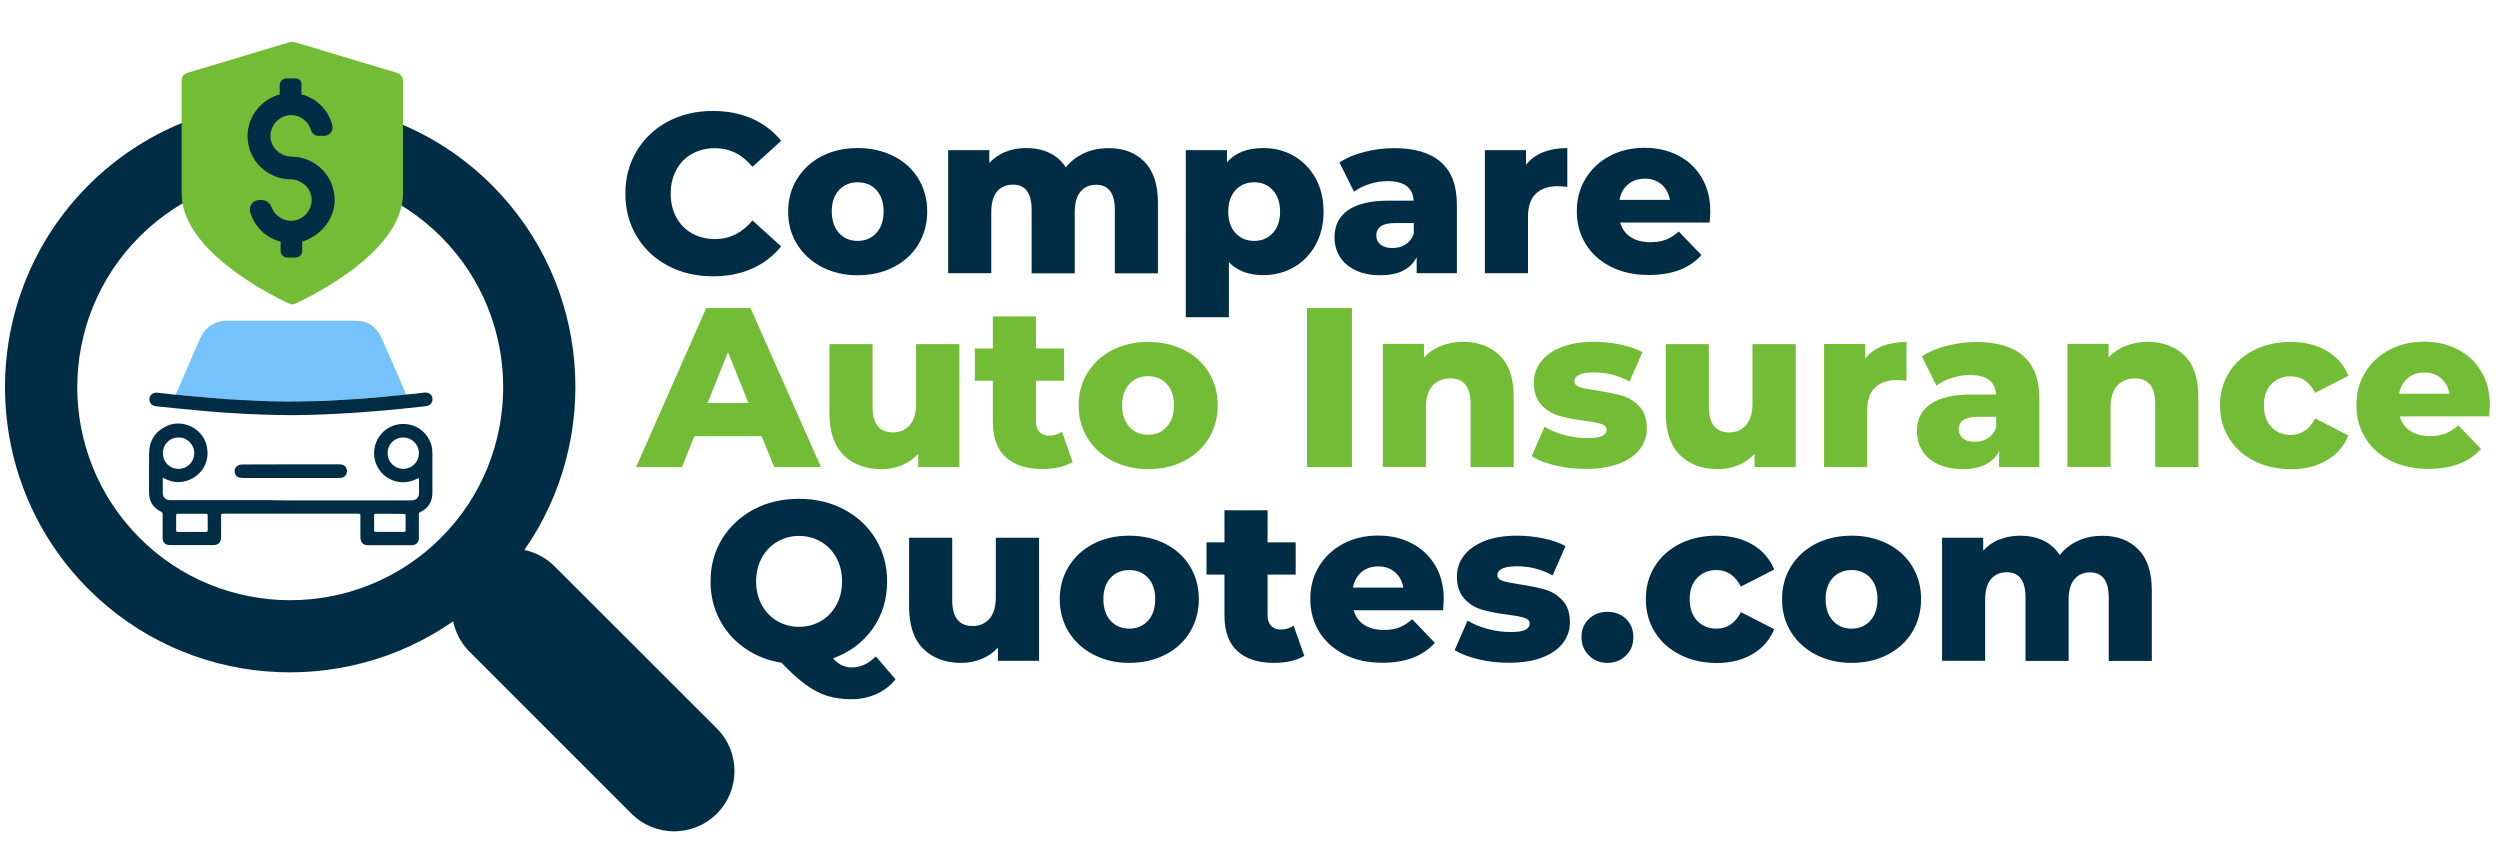
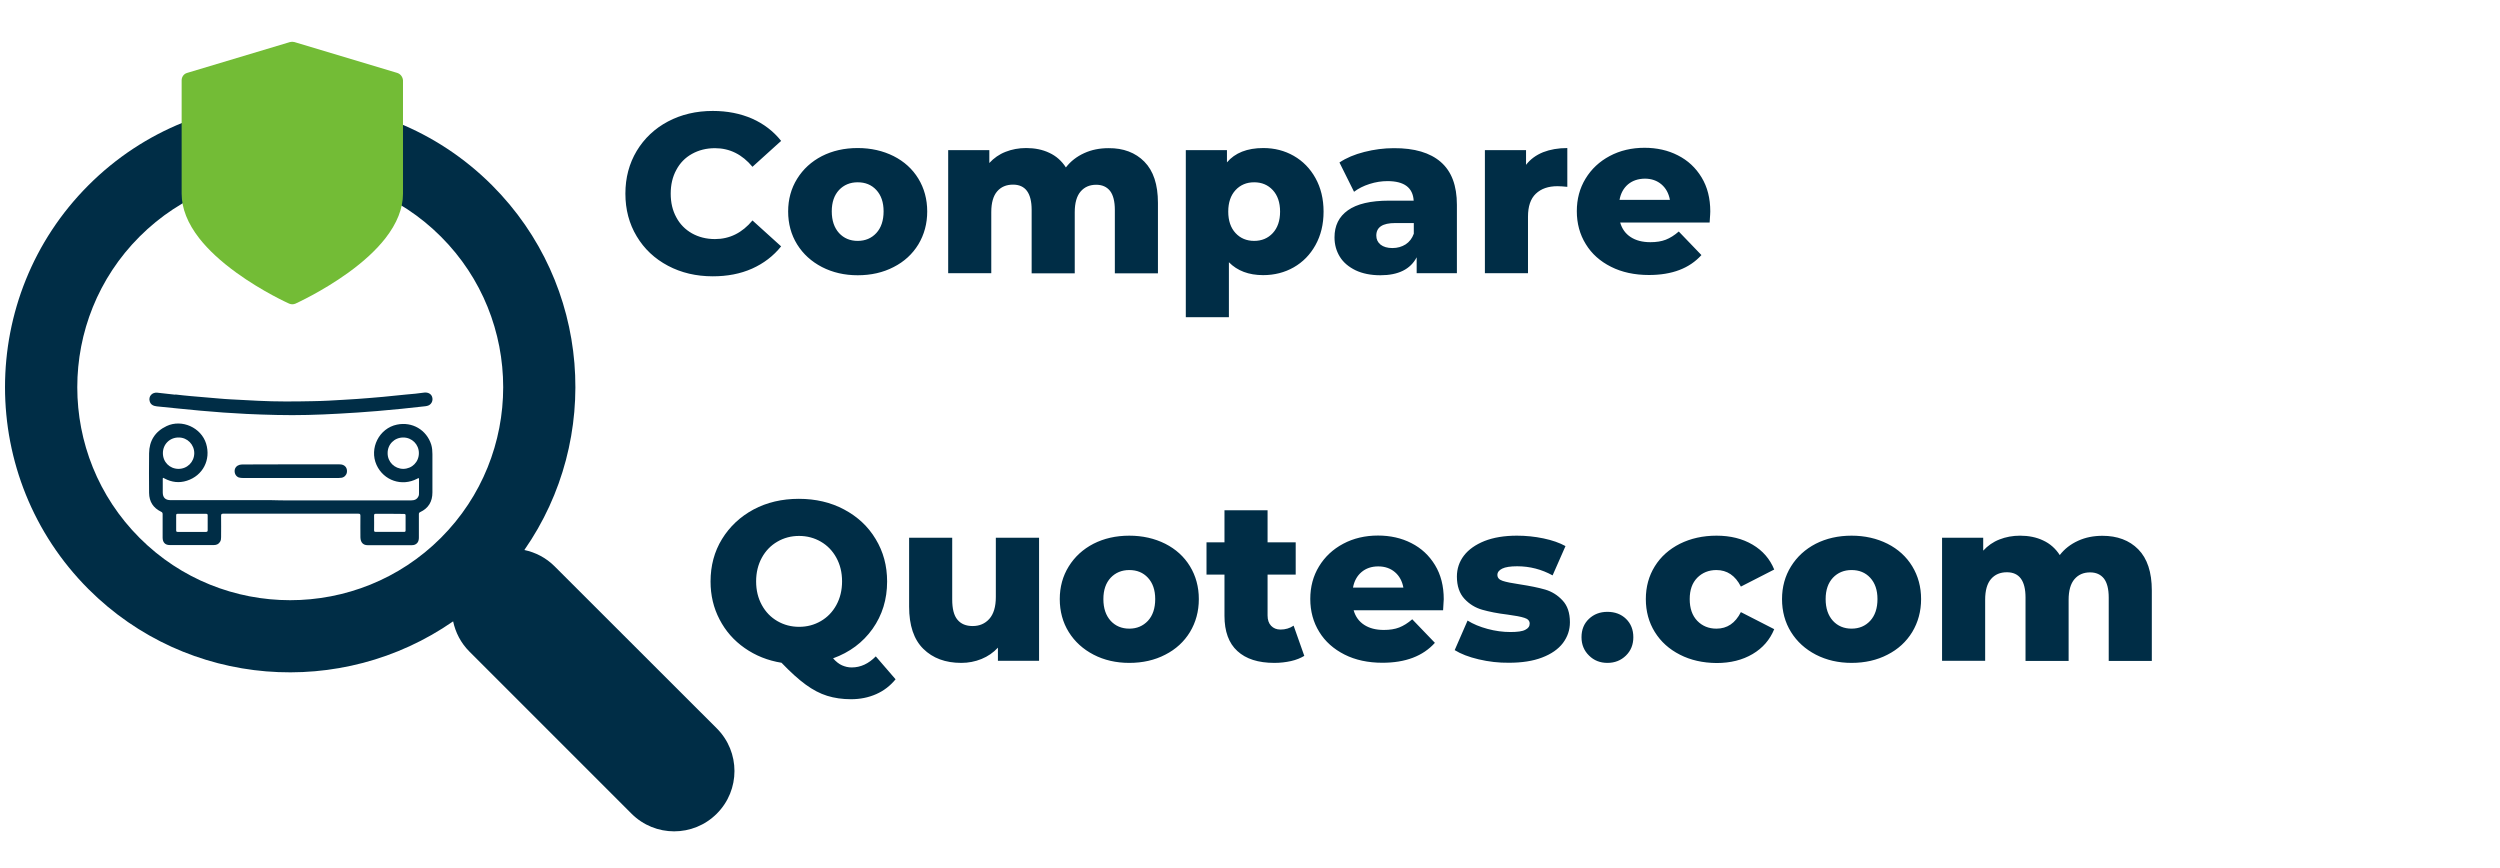
<svg xmlns="http://www.w3.org/2000/svg" version="1.1" id="Modo_de_aislamiento" x="0" y="0" viewBox="0 0 1920 666.6" xml:space="preserve">
  <style>.st0{fill:#002d46}.st2{fill:#73bc36}</style>
  <path class="st0" d="M377.9 142.3c-85.5-85.5-224.6-85.5-310 0s-85.4 224.6 0 310.1c76.1 76.1 194.6 84.2 280.1 24.8 1.8 8.5 5.9 16.6 12.5 23.2L485 624.9c18.1 18.1 47.4 18.1 65.5 0s18.1-47.4 0-65.5L425.9 434.9c-6.6-6.6-14.7-10.7-23.2-12.5 59.5-85.4 51.3-203.9-24.8-280.1zm-39.3 270.8c-63.8 63.8-167.7 63.8-231.4 0-63.8-63.8-63.8-167.6 0-231.4 63.8-63.8 167.6-63.8 231.4 0 63.8 63.7 63.8 167.6 0 231.4z" />
  <g id="irkoZO.tif">
-     <path d="M135 303c3.8-8.7 7.5-17.4 11.3-26.1 2.5-5.8 5-11.6 7.6-17.3 3.1-6.8 8.3-11.1 15.6-12.9 1.3-.3 2.8-.4 4.1-.4 33.2 0 66.4-.1 99.6 0 9.2 0 15.9 4.7 19.7 13 5 11 9.7 22.2 14.6 33.4 1.5 3.4 3 6.9 4.4 10.3-2.7.4-5.3.5-8 .8-6.4.7-12.8 1.2-19.3 1.8-6.7.6-13.3 1-20 1.4-8.2.4-16.4.9-24.6 1.1-13.9.2-27.9.3-41.8-.3-7-.3-14-.8-21-1.1-2.8-.1-5.7-.3-8.5-.6-7.4-.6-14.8-1.2-22.2-1.9-3.9-.4-7.7-.8-11.5-1.2z" fill="#75c2fc" />
    <path class="st0" d="M223.5 384.3h92.2c2.5 0 4.6-.7 5.7-3.2.4-.8.4-1.6.4-2.5v-10c0-1.7 0-1.7-1.5-.9-11.7 6.1-25.6 1.4-31.1-10.6-5.8-12.8 2-28.2 15.7-31 11.7-2.4 22.7 4 26.3 15.4.7 2.4.9 4.8.9 7.3v29.4c0 7-3 12.1-9.4 15.1-.9.4-1 .9-1 1.7v17.7c0 1.5-.2 2.9-1.1 4.1-1.1 1.4-2.6 1.9-4.3 1.9h-34c-3.5 0-5.4-2.2-5.5-6 0-5.5-.1-11.1 0-16.6 0-1.3-.4-1.6-1.7-1.6H171.5c-1.4 0-1.7.4-1.7 1.7.1 5.4 0 10.9 0 16.3 0 1.3-.1 2.5-.8 3.6-1.1 1.8-2.7 2.5-4.7 2.5h-34c-3.5 0-5.4-2.1-5.4-5.7v-18c0-1-.3-1.5-1.2-1.9-6-2.9-9.1-7.7-9.2-14.4-.1-10.1-.1-20.3 0-30.4.1-9.7 4.6-16.8 13.5-21 11.7-5.5 26.5 1.2 30.3 13.5 3.8 12.4-2.5 24.6-14.8 28.5-5.9 1.9-11.6 1.2-17.1-1.7-1.4-.8-1.4-.8-1.4.9v9.8c0 3.9 2 5.9 5.9 5.9h76.8c5.4.2 10.6.2 15.8.2zm98.2-36.3c0-6.7-5.3-12-12-12-6.8 0-12.1 5.3-12 12.1 0 6.7 5.3 11.9 12 12 6.8-.1 12-5.3 12-12.1zm-196.6 0c0 6.8 5.1 12 11.9 12.1 6.8 0 12.1-5.2 12.2-12 0-6.7-5.3-12.1-11.9-12.1-6.9-.1-12.2 5.2-12.2 12zm22.3 46.6h-10.9c-.8 0-1.2.2-1.2 1.1v11.7c0 .9.4 1.1 1.2 1.1h21.7c1 0 1.3-.4 1.3-1.3v-11.3c0-1-.3-1.3-1.3-1.3h-10.8zm152.2 0h-11c-1 0-1.3.3-1.3 1.3.1 3.8 0 7.5 0 11.3 0 .9.2 1.3 1.3 1.3h21.7c.9 0 1.2-.3 1.2-1.2v-11.4c0-1-.4-1.2-1.3-1.2-3.6-.1-7.1-.1-10.6-.1zM135 303c3.8.4 7.6.9 11.5 1.2 7.4.7 14.8 1.3 22.2 1.9 2.8.2 5.6.5 8.5.6 7 .3 14 .7 21 1.1 13.9.7 27.9.6 41.8.3 8.2-.1 16.4-.6 24.6-1.1 6.7-.4 13.3-.8 20-1.4 6.4-.6 12.9-1 19.3-1.8 2.7-.3 5.3-.5 8-.8 4.7-.3 9.3-.9 14-1.5 2.8-.3 5.3 1 6 3.4.8 2.6-.3 5.2-2.6 6.4-.8.4-1.8.6-2.7.7-12.3 1.4-24.7 2.7-37 3.7-9.8.8-19.5 1.5-29.3 2-15.9.9-31.8 1.4-47.8 1-7.8-.2-15.5-.4-23.3-.8-11.8-.6-23.6-1.4-35.3-2.5-11.1-1-22.3-2.2-33.4-3.3-2.5-.3-4.7-1.1-5.5-3.8-1.2-3.8 1.8-7.2 5.9-6.7 4.5.5 9 1 13.4 1.5.2-.1.4-.1.7-.1z" />
    <path class="st0" d="M223.4 356.6h36.9c1.2 0 2.3.1 3.4.6 2.1 1 3.1 3.1 2.7 5.6-.3 2-1.9 3.7-4 4.1-.8.1-1.6.2-2.4.2h-73.3c-1.1 0-2.2-.1-3.3-.4-2.1-.8-3.3-2.8-3.2-5.2.1-2.2 1.6-3.9 3.7-4.5.9-.2 1.7-.3 2.6-.3 12.4-.1 24.6-.1 36.9-.1z" />
  </g>
  <path class="st0" d="M513 204.1c-10.2-5.4-18.2-12.9-24-22.6-5.8-9.6-8.7-20.6-8.7-32.8 0-12.2 2.9-23.1 8.7-32.8 5.8-9.6 13.8-17.2 24-22.6 10.2-5.4 21.7-8.1 34.4-8.1 11.2 0 21.2 2 30.2 5.9 9 4 16.4 9.7 22.3 17.1l-22 19.9c-7.9-9.5-17.5-14.3-28.8-14.3-6.6 0-12.5 1.5-17.7 4.4-5.2 2.9-9.2 7-12 12.3-2.9 5.3-4.3 11.4-4.3 18.2 0 6.9 1.4 12.9 4.3 18.2 2.8 5.3 6.9 9.4 12 12.3 5.2 2.9 11.1 4.4 17.7 4.4 11.3 0 20.9-4.8 28.8-14.3l22 19.9c-5.9 7.4-13.4 13.1-22.3 17.1-9 4-19 5.9-30.2 5.9-12.7 0-24.2-2.7-34.4-8.1zm118.3 1c-8.1-4.2-14.5-10-19.1-17.4-4.6-7.4-6.9-15.9-6.9-25.3 0-9.3 2.3-17.7 6.9-25.1 4.6-7.4 10.9-13.2 19-17.4 8.1-4.1 17.2-6.2 27.5-6.2 10.2 0 19.4 2.1 27.6 6.2 8.1 4.1 14.5 9.9 19 17.3s6.8 15.8 6.8 25.2c0 9.4-2.3 17.8-6.8 25.3-4.5 7.4-10.9 13.3-19 17.4-8.1 4.2-17.3 6.3-27.6 6.3-10.1 0-19.2-2.1-27.4-6.3zM673 179c3.7-4 5.6-9.6 5.6-16.7 0-7-1.9-12.4-5.6-16.4-3.7-4-8.5-5.9-14.3-5.9-5.8 0-10.6 2-14.3 5.9-3.7 4-5.6 9.4-5.6 16.4 0 7.1 1.9 12.6 5.6 16.7 3.7 4 8.5 6 14.3 6 5.8 0 10.6-2 14.3-6zm205.9-54.8c6.9 7 10.4 17.5 10.4 31.6v54.1h-33.1v-48.7c0-6.6-1.3-11.5-3.7-14.6-2.5-3.1-6-4.7-10.6-4.7-5 0-9 1.7-12 5.2s-4.5 8.8-4.5 15.9v46.9h-33.1v-48.7c0-12.9-4.8-19.4-14.3-19.4-5.1 0-9.2 1.7-12.2 5.2s-4.5 8.8-4.5 15.9v46.9h-33.1v-94.5h31.6v9.9c3.5-3.8 7.6-6.7 12.5-8.6 4.8-1.9 10.1-2.9 15.8-2.9 6.6 0 12.6 1.2 17.8 3.7 5.2 2.4 9.5 6.2 12.7 11.2 3.7-4.8 8.4-8.4 14.1-11 5.7-2.6 11.9-3.8 18.7-3.8 11.3-.1 20.6 3.4 27.5 10.4zm114.7-4.5c7 4 12.6 9.7 16.7 17.1 4.1 7.4 6.2 16 6.2 25.7 0 9.8-2.1 18.3-6.2 25.7-4.1 7.4-9.7 13.1-16.7 17.1-7 4-14.9 6-23.5 6-11 0-19.8-3.3-26.3-9.9v42.2h-33.1V115.3h31.6v9.4c6.2-7.3 15.5-11 27.9-11 8.6 0 16.4 2 23.4 6zM977.5 179c3.7-4 5.6-9.5 5.6-16.5s-1.9-12.5-5.6-16.5c-3.7-4-8.5-6-14.3-6-5.8 0-10.6 2-14.3 6-3.7 4-5.6 9.5-5.6 16.5s1.9 12.5 5.6 16.5c3.7 4 8.5 6 14.3 6 5.8 0 10.6-2 14.3-6zm129-54.6c8.3 7.2 12.4 18.1 12.4 32.9v52.5H1088v-12.2c-4.8 9.2-14.1 13.8-27.9 13.8-7.3 0-13.7-1.3-19-3.8-5.3-2.6-9.4-6-12.1-10.4-2.7-4.4-4.1-9.3-4.1-14.9 0-9 3.4-15.9 10.3-20.8s17.4-7.4 31.7-7.4h18.8c-.6-10-7.3-15-20.1-15-4.5 0-9.1.7-13.8 2.2-4.7 1.5-8.6 3.5-11.9 6l-11.2-22.5c5.2-3.5 11.6-6.2 19.1-8.1s15-2.9 22.6-2.9c15.9-.1 27.9 3.5 36.1 10.6zm-27 63.3c2.9-1.9 5-4.6 6.3-8.2v-8.2h-14.3c-9.7 0-14.5 3.2-14.5 9.6 0 2.9 1.1 5.2 3.3 7 2.2 1.7 5.2 2.6 9.1 2.6s7.2-1 10.1-2.8zm105.6-70.8c5.4-2.1 11.6-3.2 18.6-3.2v29.8c-3-.3-5.5-.5-7.5-.5-7.1 0-12.6 1.9-16.7 5.8-4 3.8-6 9.7-6 17.6v43.4h-33.1v-94.5h31.6v11.3c3.3-4.3 7.7-7.5 13.1-9.7zm127.9 54h-68.7c1.4 4.9 4.1 8.6 8.1 11.2 4 2.6 9 3.9 15.1 3.9 4.5 0 8.5-.6 11.8-1.9 3.3-1.3 6.7-3.4 10-6.3l17.4 18.1c-9.2 10.2-22.6 15.3-40.3 15.3-11 0-20.8-2.1-29.1-6.3-8.4-4.2-14.9-10-19.4-17.4-4.6-7.4-6.9-15.9-6.9-25.3 0-9.3 2.2-17.6 6.7-25 4.5-7.4 10.7-13.2 18.6-17.4 7.9-4.2 16.8-6.3 26.7-6.3 9.4 0 18 1.9 25.6 5.8 7.7 3.9 13.7 9.5 18.2 16.9 4.5 7.4 6.7 16.1 6.7 26.2 0 .5-.1 3.3-.5 8.5zm-62.7-29.3c-3.4 2.9-5.6 6.9-6.5 11.9h38.7c-.9-5-3.1-9-6.5-11.9-3.4-2.9-7.7-4.4-12.8-4.4-5.2.1-9.4 1.5-12.9 4.4z" />
-   <path class="st2" d="M584.9 335h-51.6l-9.6 23.7h-35.2l53.9-122.1h34l54.1 122.1h-35.9l-9.7-23.7zm-10.1-25.5-15.7-39.1-15.7 39.1h31.4zm162-45.3v94.5h-31.6v-10.1c-3.5 3.8-7.7 6.7-12.6 8.7-4.9 2-10.1 3-15.5 3-12.2 0-21.9-3.6-29.2-10.8-7.3-7.2-10.9-18-10.9-32.4v-52.8h33.1v47.4c0 7.1 1.3 12.3 4 15.5 2.7 3.3 6.6 4.9 11.7 4.9 5.2 0 9.5-1.8 12.8-5.5 3.3-3.7 5-9.3 5-16.8v-45.5h33.2zm87 90.6c-2.8 1.7-6.2 3.1-10.2 4-4 .9-8.3 1.4-12.8 1.4-12.3 0-21.8-3-28.4-9.1-6.6-6-9.9-15.1-9.9-27v-31.7h-13.8v-24.8h13.8V243h33.1v24.6h21.6v24.8h-21.6v31.4c0 3.4.9 6 2.7 7.9 1.8 1.9 4.2 2.9 7.2 2.9 3.8 0 7.2-1 10.1-3l8.2 23.2zm30.6-.8c-8.1-4.2-14.5-10-19.1-17.4-4.6-7.4-6.9-15.9-6.9-25.3 0-9.3 2.3-17.7 6.9-25.1 4.6-7.4 10.9-13.2 19-17.4 8.1-4.1 17.2-6.2 27.5-6.2 10.2 0 19.4 2.1 27.6 6.2 8.1 4.1 14.5 9.9 19 17.3s6.8 15.8 6.8 25.2c0 9.4-2.3 17.8-6.8 25.3-4.5 7.4-10.9 13.3-19 17.4-8.1 4.2-17.3 6.3-27.6 6.3-10.2-.1-19.3-2.2-27.4-6.3zm41.6-26.1c3.7-4 5.6-9.6 5.6-16.7 0-7-1.9-12.4-5.6-16.4-3.7-4-8.5-5.9-14.3-5.9-5.8 0-10.6 2-14.3 5.9-3.7 4-5.6 9.4-5.6 16.4 0 7.1 1.9 12.6 5.6 16.7 3.7 4 8.5 6 14.3 6 5.9 0 10.6-2 14.3-6zm107.8-91.3h34.5v122.1h-34.5V236.6zm148 36.4c7.2 7 10.7 17.5 10.7 31.6v54.1h-33.1V310c0-12.9-5.2-19.4-15.5-19.4-5.7 0-10.3 1.9-13.7 5.6-3.4 3.7-5.1 9.3-5.1 16.7v45.7H1062v-94.5h31.6v10.3c3.7-3.8 8.1-6.8 13.3-8.8 5.1-2 10.7-3.1 16.7-3.1 11.6.1 21 3.6 28.2 10.5zm43 84.5c-7.7-1.8-13.8-4.2-18.5-7.1l9.9-22.7c4.3 2.7 9.4 4.8 15.3 6.4 5.9 1.6 11.8 2.4 17.6 2.4 5.3 0 9.2-.6 11.4-1.7 2.3-1.1 3.4-2.7 3.4-4.8 0-2.1-1.4-3.6-4.1-4.4-2.7-.9-7.1-1.7-13-2.5-7.6-.9-14-2.2-19.3-3.7-5.3-1.5-9.9-4.3-13.7-8.4-3.8-4.1-5.8-9.8-5.8-17.1 0-6 1.8-11.4 5.4-16.1 3.6-4.7 8.9-8.4 15.8-11.2 6.9-2.7 15.2-4.1 24.9-4.1 6.9 0 13.7.7 20.4 2.1 6.7 1.4 12.4 3.4 16.9 5.9l-9.9 22.5c-8.4-4.6-17.4-7-27.2-7-5.2 0-9.1.6-11.5 1.8s-3.7 2.8-3.7 4.8c0 2.2 1.3 3.7 4 4.6 2.7.9 7.1 1.8 13.3 2.7 7.8 1.2 14.2 2.5 19.4 4 5.1 1.5 9.6 4.3 13.3 8.3 3.8 4 5.7 9.6 5.7 16.8 0 5.9-1.8 11.2-5.4 16-3.6 4.7-8.9 8.4-16 11.1-7 2.7-15.5 4-25.4 4-7.8.1-15.6-.8-23.2-2.6zm184.3-93.3v94.5h-31.6v-10.1c-3.5 3.8-7.7 6.7-12.6 8.7-4.9 2-10.1 3-15.5 3-12.2 0-21.9-3.6-29.2-10.8-7.3-7.2-10.9-18-10.9-32.4v-52.8h33.1v47.4c0 7.1 1.3 12.3 4 15.5 2.7 3.3 6.6 4.9 11.7 4.9 5.2 0 9.5-1.8 12.8-5.5 3.3-3.7 5-9.3 5-16.8v-45.5h33.2zm66.5 1.6c5.4-2.1 11.6-3.2 18.6-3.2v29.8c-3-.3-5.5-.5-7.5-.5-7.1 0-12.6 1.9-16.7 5.8-4 3.8-6 9.7-6 17.6v43.4h-33.1v-94.5h31.6v11.3c3.3-4.3 7.7-7.5 13.1-9.7zm108.2 7.5c8.3 7.2 12.4 18.1 12.4 32.9v52.5h-30.9v-12.2c-4.8 9.2-14.1 13.8-27.9 13.8-7.3 0-13.7-1.3-19-3.8-5.3-2.6-9.4-6-12.1-10.4-2.7-4.4-4.1-9.3-4.1-14.9 0-9 3.4-15.9 10.3-20.8s17.4-7.4 31.7-7.4h18.8c-.6-10-7.3-15-20.1-15-4.5 0-9.1.7-13.8 2.2-4.7 1.5-8.6 3.5-11.9 6l-11.2-22.5c5.2-3.5 11.6-6.2 19.1-8.1s15-2.9 22.6-2.9c15.9-.1 27.9 3.5 36.1 10.6zm-27 63.2c2.9-1.9 5-4.6 6.3-8.2v-8.2h-14.3c-9.7 0-14.5 3.2-14.5 9.6 0 2.9 1.1 5.2 3.3 7 2.2 1.7 5.2 2.6 9.1 2.6s7.2-.9 10.1-2.8zm150.8-63.5c7.2 7 10.7 17.5 10.7 31.6v54.1h-33.1V310c0-12.9-5.2-19.4-15.5-19.4-5.7 0-10.3 1.9-13.7 5.6-3.4 3.7-5.1 9.3-5.1 16.7v45.7h-33.1v-94.5h31.6v10.3c3.7-3.8 8.1-6.8 13.3-8.8 5.1-2 10.7-3.1 16.7-3.1 11.6.1 21 3.6 28.2 10.5zm53.6 81c-8.3-4.2-14.7-10-19.3-17.4-4.6-7.4-6.9-15.9-6.9-25.3s2.3-17.8 6.9-25.2c4.6-7.4 11-13.1 19.3-17.3 8.3-4.1 17.6-6.2 28.1-6.2 10.7 0 19.9 2.3 27.7 6.9 7.8 4.6 13.3 11 16.6 19.1l-25.6 13.1c-4.3-8.5-10.6-12.7-18.8-12.7-5.9 0-10.8 2-14.7 5.9-3.9 4-5.8 9.4-5.8 16.4 0 7.1 1.9 12.6 5.8 16.7 3.9 4 8.8 6 14.7 6 8.3 0 14.5-4.2 18.8-12.7l25.6 13.1c-3.3 8.1-8.8 14.5-16.6 19.1-7.8 4.6-17 6.9-27.7 6.9-10.5-.2-19.9-2.3-28.1-6.4zm180.5-34.2H1843c1.4 4.9 4.1 8.6 8.1 11.2 4 2.6 9 3.9 15.1 3.9 4.5 0 8.5-.6 11.8-1.9 3.3-1.3 6.7-3.4 10-6.3l17.4 18.1c-9.2 10.2-22.6 15.3-40.3 15.3-11 0-20.8-2.1-29.1-6.3-8.4-4.2-14.9-10-19.4-17.4-4.6-7.4-6.9-15.9-6.9-25.3 0-9.3 2.2-17.6 6.7-25 4.5-7.4 10.7-13.2 18.6-17.4 7.9-4.2 16.8-6.3 26.7-6.3 9.4 0 18 1.9 25.6 5.8 7.7 3.9 13.7 9.5 18.2 16.9 4.5 7.4 6.7 16.1 6.7 26.2 0 .5-.2 3.2-.5 8.5zm-62.7-29.3c-3.4 2.9-5.6 6.9-6.5 11.9h38.7c-.9-5-3.1-9-6.5-11.9-3.4-2.9-7.7-4.4-12.8-4.4-5.2 0-9.5 1.5-12.9 4.4z" />
  <path class="st0" d="M687.8 521.7c-4.1 5-9 8.8-14.9 11.4-5.9 2.6-12.3 3.9-19.3 3.9-6.7 0-12.8-.9-18.3-2.6-5.5-1.7-11-4.6-16.5-8.6s-11.7-9.6-18.6-16.8c-10.6-1.7-20-5.5-28.3-11.3-8.3-5.8-14.7-13.1-19.3-22-4.6-8.8-6.9-18.5-6.9-29.1 0-12.1 2.9-23 8.8-32.6 5.9-9.6 14-17.2 24.2-22.7 10.3-5.5 21.9-8.2 34.8-8.2 12.9 0 24.5 2.7 34.8 8.2 10.3 5.5 18.4 13 24.2 22.7 5.9 9.7 8.8 20.5 8.8 32.6 0 13.7-3.7 25.8-11.2 36.4-7.5 10.5-17.6 18-30.3 22.6 2.3 2.6 4.6 4.4 6.9 5.4s4.7 1.6 7.4 1.6c6.9 0 13-2.9 18.5-8.5l15.2 17.6zm-102.7-57c2.9 5.3 6.9 9.4 11.9 12.3 5 2.9 10.6 4.4 16.7 4.4 6.2 0 11.7-1.5 16.7-4.4 5-2.9 9-7 11.9-12.3 2.9-5.3 4.4-11.4 4.4-18.2 0-6.9-1.5-12.9-4.4-18.2-2.9-5.3-6.9-9.4-11.9-12.3-5-2.9-10.6-4.4-16.7-4.4-6.2 0-11.7 1.5-16.7 4.4-5 2.9-9 7-11.9 12.3-2.9 5.3-4.4 11.4-4.4 18.2 0 6.9 1.5 12.9 4.4 18.2zM798 413v94.5h-31.6v-10.1c-3.5 3.8-7.7 6.7-12.6 8.7-4.9 2-10.1 3-15.5 3-12.2 0-21.9-3.6-29.2-10.8-7.3-7.2-10.9-18-10.9-32.4V413h33.1v47.4c0 7.1 1.3 12.3 4 15.5 2.7 3.3 6.6 4.9 11.7 4.9 5.2 0 9.5-1.8 12.8-5.5 3.3-3.7 5-9.3 5-16.8V413H798zm41.9 89.8c-8.1-4.2-14.5-10-19.1-17.4-4.6-7.4-6.9-15.9-6.9-25.3 0-9.3 2.3-17.7 6.9-25.1 4.6-7.4 10.9-13.2 19-17.4 8.1-4.1 17.2-6.2 27.5-6.2 10.2 0 19.4 2.1 27.6 6.2 8.1 4.1 14.5 9.9 19 17.3s6.8 15.8 6.8 25.2c0 9.4-2.3 17.8-6.8 25.3-4.5 7.4-10.9 13.3-19 17.4-8.1 4.2-17.3 6.3-27.6 6.3-10.1 0-19.3-2.1-27.4-6.3zm41.7-26c3.7-4 5.6-9.6 5.6-16.7 0-7-1.9-12.4-5.6-16.4-3.7-4-8.5-5.9-14.3-5.9-5.8 0-10.6 2-14.3 5.9-3.7 4-5.6 9.4-5.6 16.4 0 7.1 1.9 12.6 5.6 16.7 3.7 4 8.5 6 14.3 6 5.8 0 10.5-2 14.3-6zm120.1 26.9c-2.8 1.7-6.2 3.1-10.2 4s-8.3 1.4-12.8 1.4c-12.3 0-21.8-3-28.4-9.1-6.6-6-9.9-15.1-9.9-27v-31.7h-13.8v-24.8h13.8v-24.6h33.1v24.6h21.6v24.8h-21.6v31.4c0 3.4.9 6 2.7 7.9 1.8 1.9 4.2 2.9 7.2 2.9 3.8 0 7.2-1 10.1-3l8.2 23.2zm106.6-35h-68.7c1.4 4.9 4.1 8.6 8.1 11.2 4 2.6 9 3.9 15.1 3.9 4.5 0 8.5-.6 11.8-1.9 3.3-1.3 6.7-3.4 10-6.3l17.4 18.1c-9.2 10.2-22.6 15.3-40.3 15.3-11 0-20.8-2.1-29.1-6.3s-14.9-10-19.4-17.4c-4.6-7.4-6.9-15.9-6.9-25.3 0-9.3 2.2-17.6 6.7-25 4.5-7.4 10.7-13.2 18.6-17.4 7.9-4.2 16.8-6.3 26.7-6.3 9.4 0 18 1.9 25.6 5.8 7.7 3.9 13.7 9.5 18.2 16.9 4.5 7.4 6.7 16.1 6.7 26.2 0 .5-.2 3.2-.5 8.5zm-62.7-29.3c-3.4 2.9-5.6 6.9-6.5 11.9h38.7c-.9-5-3.1-9-6.5-11.9-3.4-2.9-7.7-4.4-12.8-4.4-5.2 0-9.5 1.5-12.9 4.4zm90.1 67c-7.7-1.8-13.8-4.2-18.5-7.1l9.9-22.7c4.3 2.7 9.4 4.8 15.3 6.4 5.9 1.6 11.8 2.4 17.6 2.4 5.3 0 9.2-.5 11.4-1.7 2.3-1.1 3.4-2.7 3.4-4.8 0-2.1-1.4-3.6-4.1-4.4-2.7-.9-7.1-1.7-13-2.5-7.6-.9-14-2.2-19.3-3.7-5.3-1.5-9.9-4.3-13.7-8.4-3.8-4.1-5.8-9.8-5.8-17.1 0-6 1.8-11.4 5.4-16.1 3.6-4.7 8.9-8.4 15.8-11.2 6.9-2.7 15.2-4.1 24.9-4.1 6.9 0 13.7.7 20.4 2.1 6.7 1.4 12.4 3.4 16.9 5.9l-9.9 22.5c-8.4-4.6-17.4-7-27.2-7-5.2 0-9.1.6-11.5 1.8-2.4 1.2-3.7 2.8-3.7 4.8 0 2.2 1.3 3.7 4 4.6 2.7.9 7.1 1.8 13.3 2.7 7.8 1.2 14.2 2.5 19.4 4 5.1 1.5 9.6 4.3 13.3 8.3 3.8 4 5.7 9.6 5.7 16.8 0 5.9-1.8 11.2-5.4 16-3.6 4.7-8.9 8.4-16 11.1-7 2.7-15.5 4-25.4 4-7.8.1-15.6-.8-23.2-2.6zm84.7-2.9c-3.8-3.7-5.8-8.4-5.8-14.1 0-5.8 1.9-10.5 5.7-14.1 3.8-3.6 8.5-5.4 14.2-5.4 5.8 0 10.6 1.8 14.3 5.4 3.7 3.6 5.6 8.3 5.6 14.1 0 5.7-1.9 10.4-5.7 14.1-3.8 3.7-8.5 5.6-14.2 5.6-5.5 0-10.3-1.8-14.1-5.6zm69.8-.7c-8.3-4.2-14.7-10-19.3-17.4-4.6-7.4-6.9-15.9-6.9-25.3s2.3-17.8 6.9-25.2c4.6-7.4 11-13.1 19.3-17.3 8.3-4.1 17.6-6.2 28.1-6.2 10.7 0 19.9 2.3 27.7 6.9 7.8 4.6 13.3 11 16.6 19.1l-25.6 13.1c-4.3-8.5-10.6-12.7-18.8-12.7-5.9 0-10.8 2-14.7 5.9-3.9 4-5.8 9.4-5.8 16.4 0 7.1 1.9 12.6 5.8 16.7 3.9 4 8.8 6 14.7 6 8.3 0 14.5-4.2 18.8-12.7l25.6 13.1c-3.3 8.1-8.8 14.5-16.6 19.1-7.8 4.6-17 6.9-27.7 6.9-10.5-.1-19.9-2.2-28.1-6.4zm104.4 0c-8.1-4.2-14.5-10-19.1-17.4-4.6-7.4-6.9-15.9-6.9-25.3 0-9.3 2.3-17.7 6.9-25.1 4.6-7.4 10.9-13.2 19-17.4 8.1-4.1 17.2-6.2 27.5-6.2 10.2 0 19.4 2.1 27.6 6.2 8.1 4.1 14.5 9.9 19 17.3s6.8 15.8 6.8 25.2c0 9.4-2.3 17.8-6.8 25.3-4.5 7.4-10.9 13.3-19 17.4-8.1 4.2-17.3 6.3-27.6 6.3-10.1 0-19.2-2.1-27.4-6.3zm41.7-26c3.7-4 5.6-9.6 5.6-16.7 0-7-1.9-12.4-5.6-16.4-3.7-4-8.5-5.9-14.3-5.9-5.8 0-10.6 2-14.3 5.9-3.7 4-5.6 9.4-5.6 16.4 0 7.1 1.9 12.6 5.6 16.7 3.7 4 8.5 6 14.3 6 5.8 0 10.6-2 14.3-6zm205.9-54.9c6.9 7 10.4 17.5 10.4 31.6v54.1h-33.1v-48.7c0-6.6-1.3-11.5-3.7-14.6-2.5-3.1-6-4.7-10.6-4.7-5 0-9 1.7-12 5.2s-4.5 8.8-4.5 15.9v46.9h-33.1v-48.7c0-12.9-4.8-19.4-14.3-19.4-5.1 0-9.2 1.7-12.2 5.2s-4.5 8.8-4.5 15.9v46.9h-33.1V413h31.6v9.9c3.5-3.8 7.6-6.7 12.5-8.6 4.8-1.9 10.1-2.9 15.8-2.9 6.6 0 12.6 1.2 17.8 3.7 5.2 2.4 9.5 6.2 12.7 11.2 3.7-4.8 8.4-8.4 14.1-11 5.7-2.6 11.9-3.8 18.7-3.8 11.3 0 20.6 3.4 27.5 10.4z" />
  <path class="st2" d="m305.1 56-79-23.7c-1.1-.3-2.3-.3-3.4 0l-79 23.7c-2.5.7-4.2 3-4.2 5.7v87c0 11.3 4.6 22.9 13.6 34.4 6.9 8.8 16.4 17.6 28.4 26.3 20 14.5 39.7 23.4 40.6 23.8.8.3 1.6.5 2.4.5s1.6-.2 2.4-.5c.8-.4 20.5-9.3 40.6-23.8 11.9-8.6 21.5-17.5 28.4-26.3 9-11.5 13.6-23.1 13.6-34.4v-87c-.2-2.6-1.9-4.9-4.4-5.7z" />
-   <path class="st0" d="M257 153.6c0-18-14.3-33.1-33-33.3-7.6-.1-14.5-5.4-16-12.9-1.9-10 6-19 15.6-19 7.2 0 13.4 5 15.3 11.7.7 2.5 3 4.2 5.7 4.2h4.4c4.2 0 7.2-3.9 6.2-8-2.8-11.6-11.8-20.8-23.6-23.8 0 0-.1 0-.1-.1v-8c0-2.3-1.9-4.2-4.2-4.2H220c-2.9 0-5.2 2.3-5.2 5.2v7.1s0 .1-.1.1c-13.7 3.6-24.6 16.7-24.6 31.8 0 18 14.3 33.1 33 33.3 7.6.1 14.5 5.4 16 12.9 1.9 10-6 19-15.6 19-6.9 0-12.9-4.6-15.1-10.8-1.1-3.1-4.2-5.2-7.5-5.2h-1.8c-4.7 0-8.2 4.5-7 9 3.1 11.1 11.8 20 23.3 22.9 0 0 .1 0 .1.1v7.1c0 2.8 2.3 5.1 5.1 5.1h6.4c2.8 0 5.1-2.3 5.1-5.1v-7.1s0-.1.1-.1c14-4.5 24.8-16.8 24.8-31.9z" />
</svg>